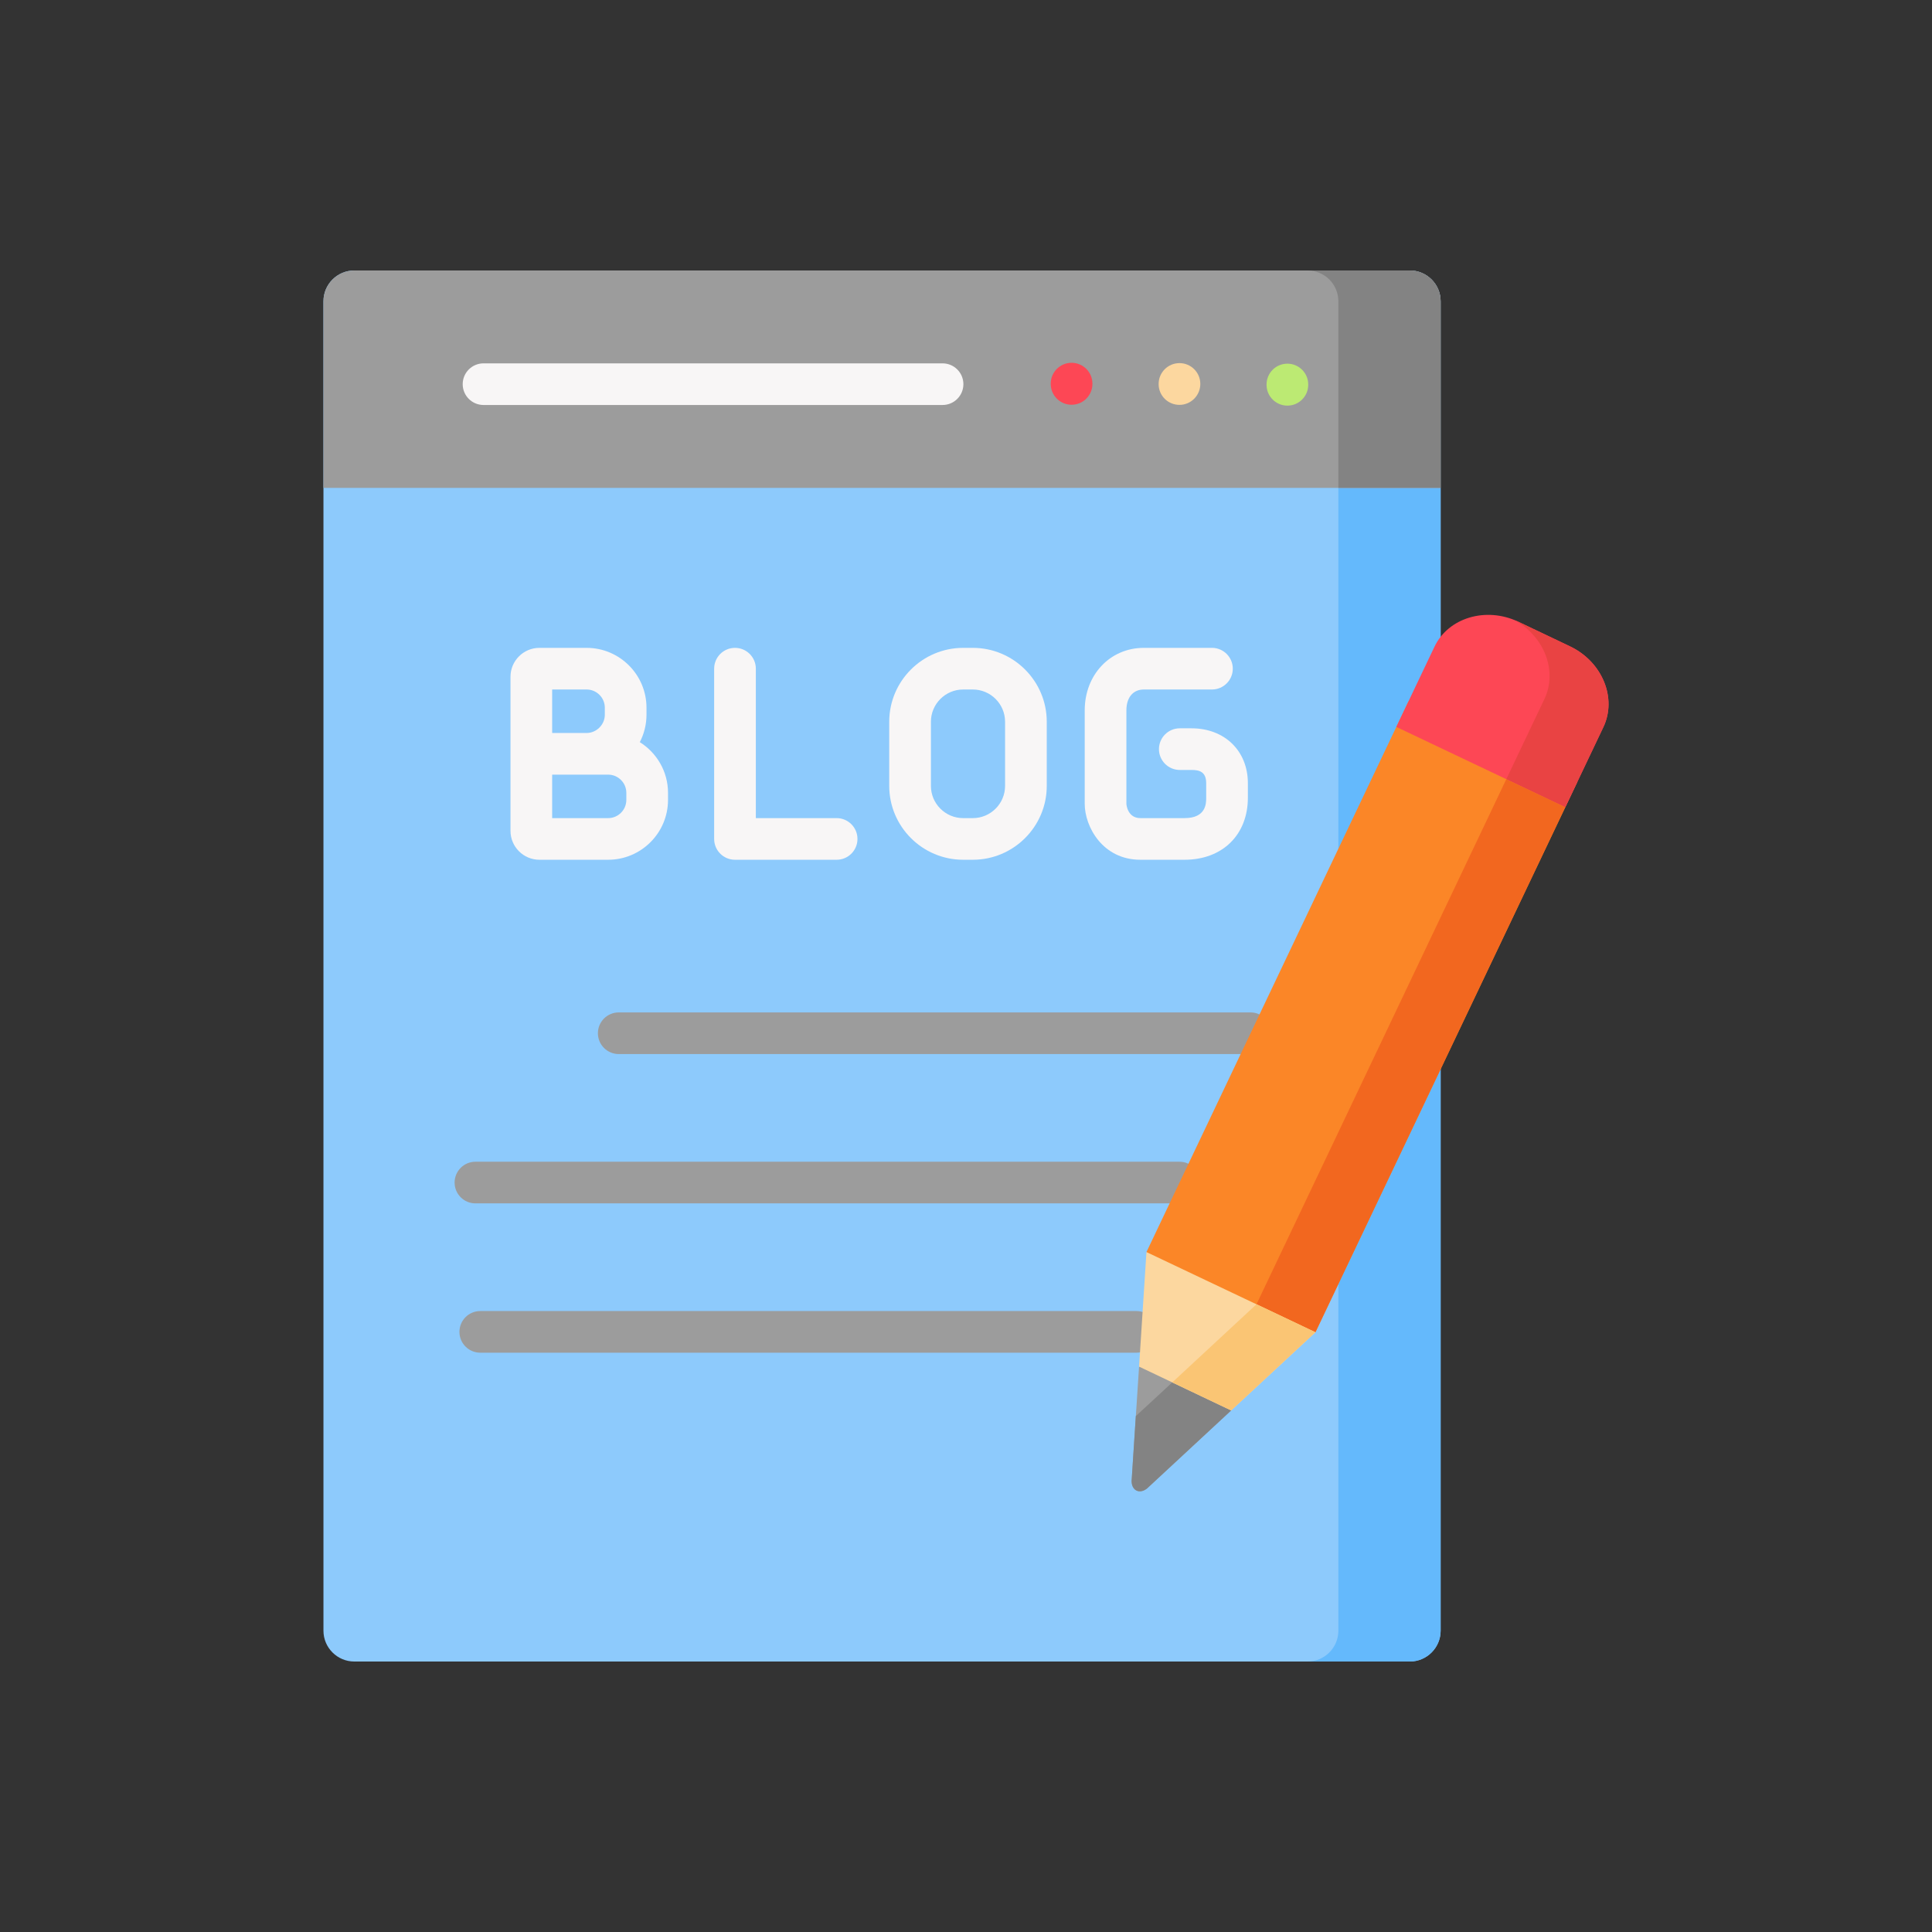
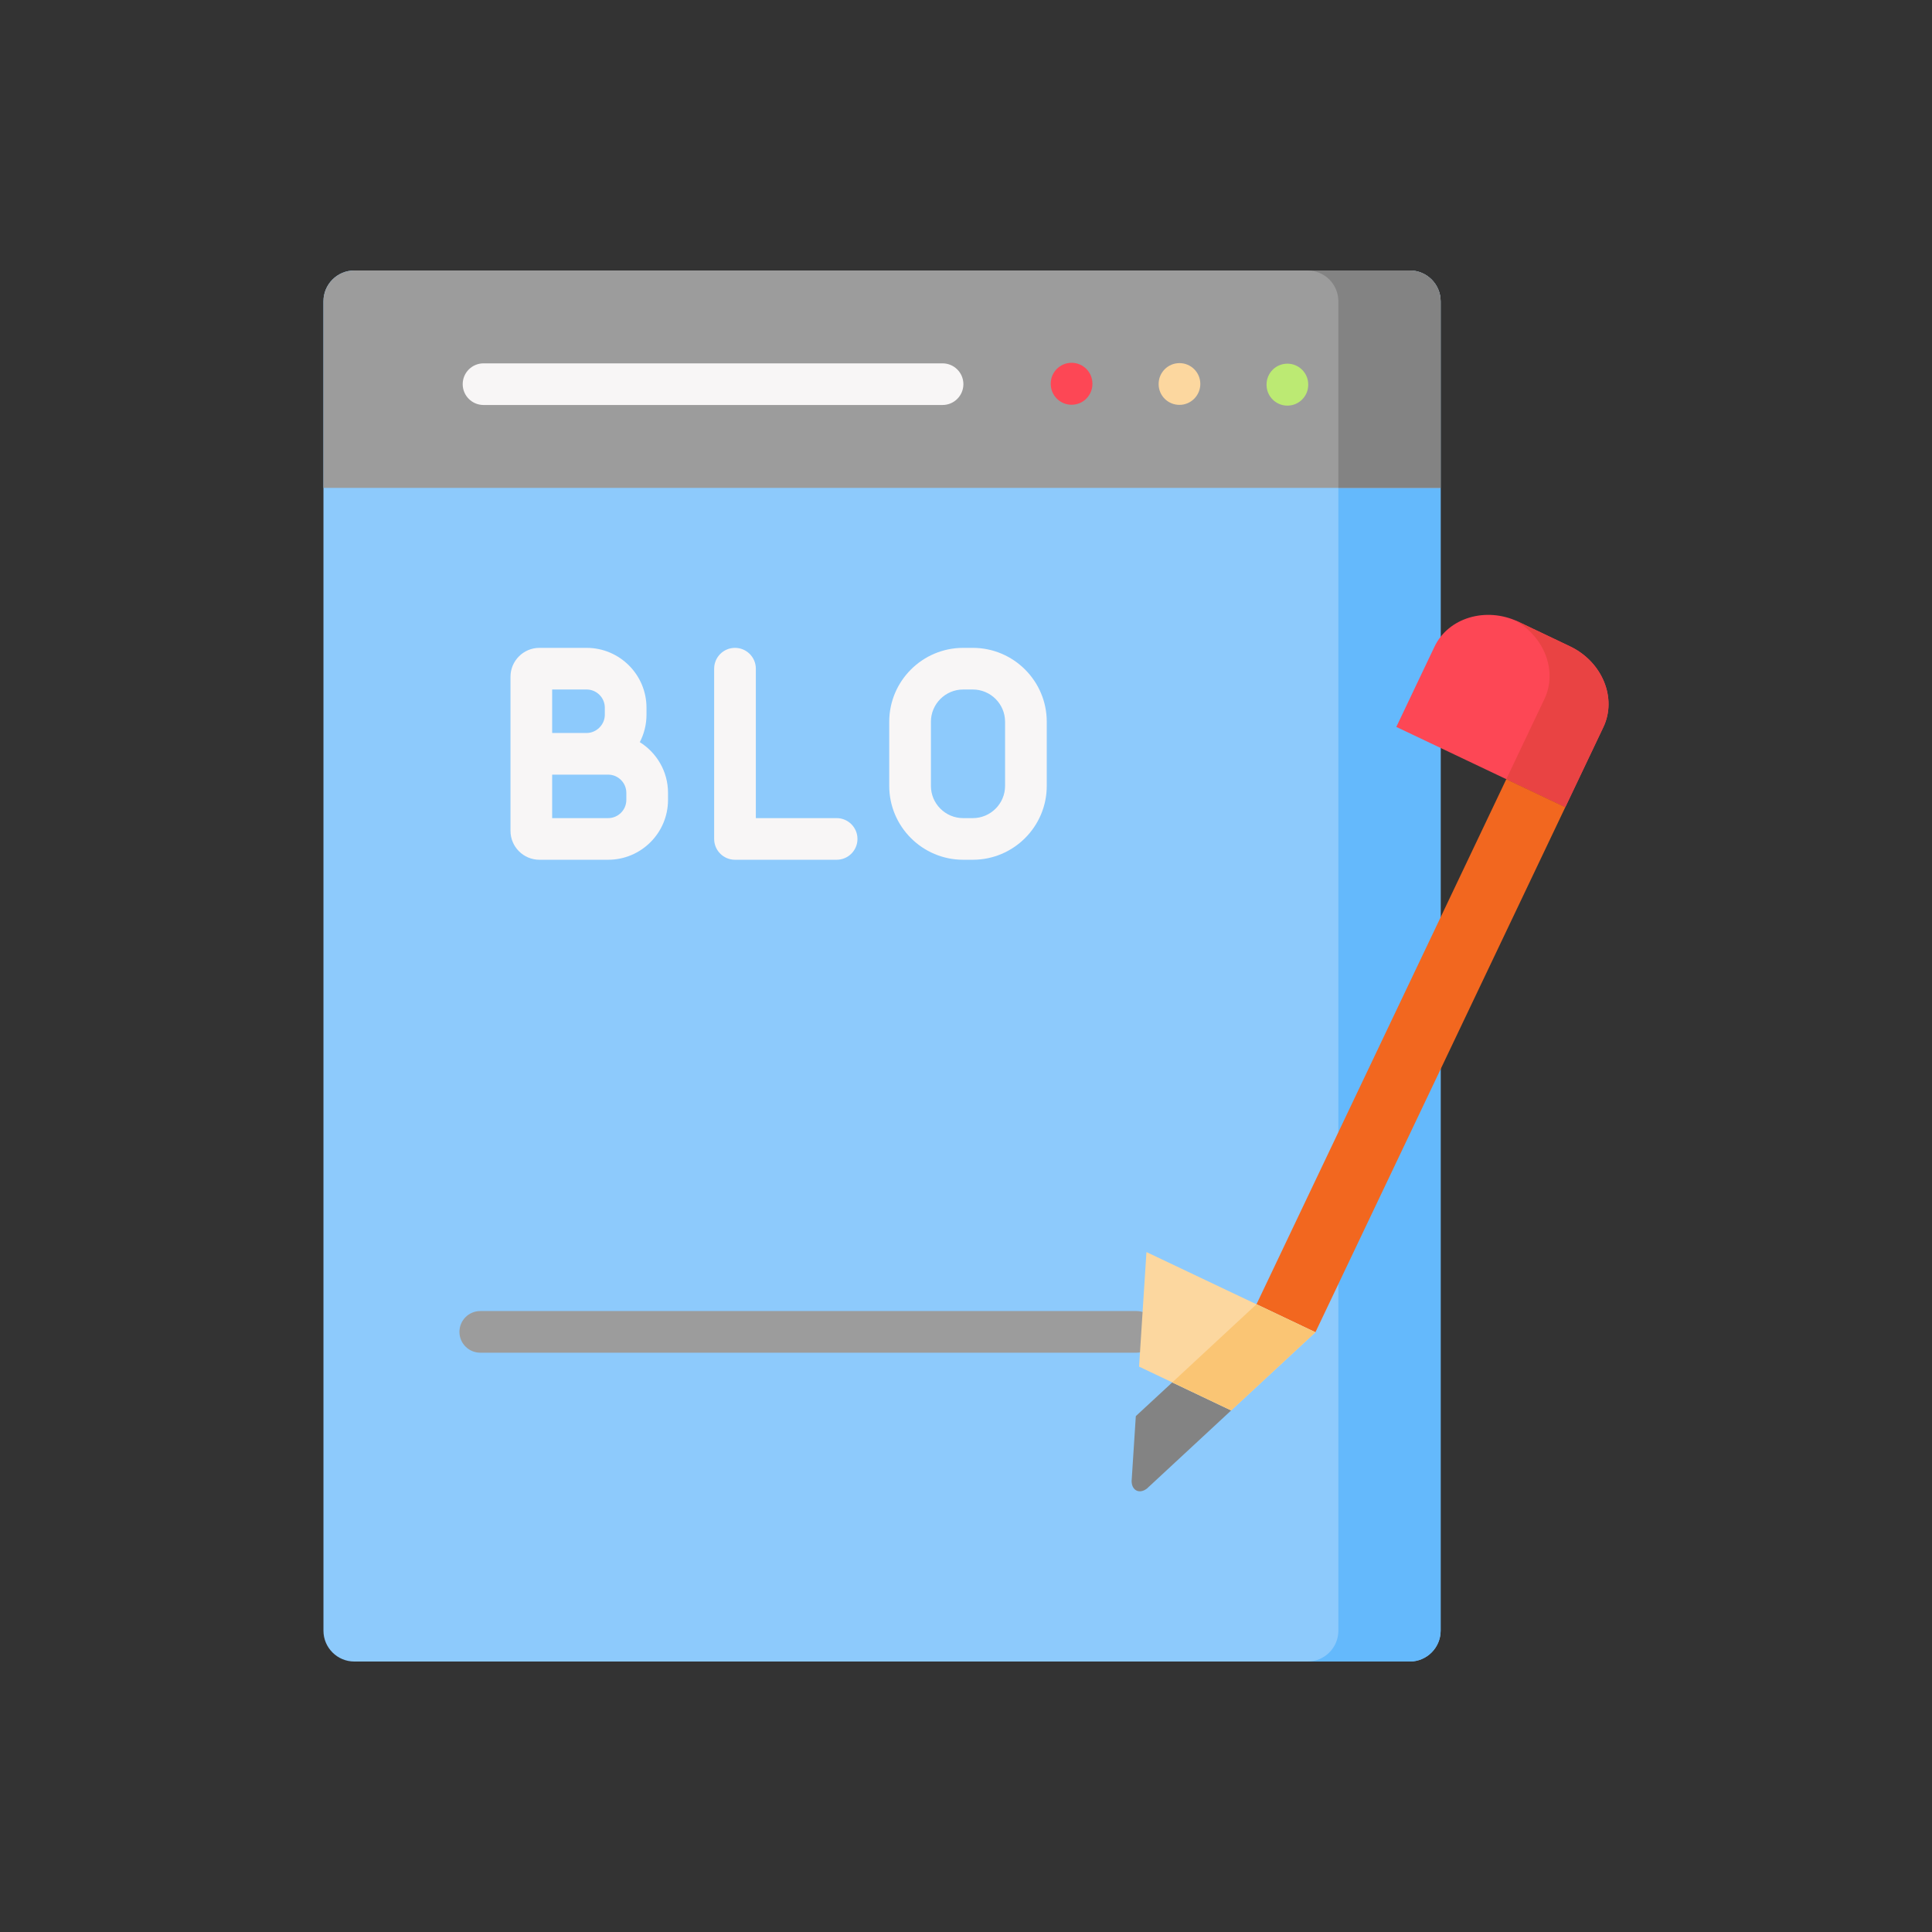
<svg xmlns="http://www.w3.org/2000/svg" width="200" height="200" viewBox="0 0 200 200" fill="none">
  <rect x="0" y="0" width="200" height="200" fill="#333333" stroke="none" />
  <g clip-path="url(#clip0_408_3567)">
-     <path fill-rule="evenodd" clip-rule="evenodd" d="M36.673 28H145.944C147.703 28 149.134 29.429 149.134 31.187V168.813C149.134 170.563 147.703 172 145.944 172H36.673C34.914 172 33.484 170.563 33.484 168.813V31.187C33.484 29.429 34.914 28 36.673 28V28Z" fill="#8DCAFC" />
+     <path fill-rule="evenodd" clip-rule="evenodd" d="M36.673 28H145.944C147.703 28 149.134 29.429 149.134 31.187V168.813C149.134 170.563 147.703 172 145.944 172H36.673C34.914 172 33.484 170.563 33.484 168.813V31.187C33.484 29.429 34.914 28 36.673 28Z" fill="#8DCAFC" />
    <path fill-rule="evenodd" clip-rule="evenodd" d="M138.547 50.504V168.813C138.547 170.563 137.116 172 135.357 172H145.944C147.703 172 149.133 170.563 149.133 168.813V50.504H138.547Z" fill="#64B9FC" />
    <path fill-rule="evenodd" clip-rule="evenodd" d="M33.484 50.504H138.547H149.134V31.187C149.134 29.429 147.703 28 145.944 28H36.673C34.914 28 33.484 29.429 33.484 31.187V50.504Z" fill="#9C9C9C" />
    <path fill-rule="evenodd" clip-rule="evenodd" d="M138.547 31.187V50.504H149.133V31.187C149.133 29.429 147.703 28 145.944 28H135.357C137.116 28 138.547 29.429 138.547 31.187V31.187Z" fill="#838383" />
-     <path fill-rule="evenodd" clip-rule="evenodd" d="M127.451 146.006L123.325 141.267L117.916 141.472L117.144 153.332C117.16 154.309 117.966 154.695 118.738 154.087L127.451 146.006Z" fill="#9C9C9C" />
    <path d="M117.645 140.03H49.718C48.527 140.03 47.561 139.065 47.561 137.875C47.561 136.684 48.527 135.719 49.718 135.719H117.645C118.836 135.719 119.802 136.684 119.802 137.875C119.802 139.065 118.836 140.03 117.645 140.03Z" fill="#9C9C9C" />
-     <path d="M122.1 124.573H49.217C48.025 124.573 47.06 123.608 47.06 122.418C47.06 121.227 48.025 120.262 49.217 120.262H122.1C123.291 120.262 124.257 121.227 124.257 122.418C124.257 123.608 123.291 124.573 122.1 124.573Z" fill="#9C9C9C" />
    <path d="M66.232 76.827C66.672 75.977 66.925 75.015 66.925 73.994V73.263C66.925 69.846 64.143 67.066 60.724 67.066H55.841C54.19 67.066 52.846 68.409 52.846 70.059V78.034V86.009C52.846 87.659 54.19 89.002 55.841 89.002H62.951C66.371 89.002 69.153 86.223 69.153 82.806V82.075C69.153 79.863 67.983 77.924 66.232 76.827V76.827ZM57.16 71.377H60.724C61.764 71.377 62.611 72.223 62.611 73.263V73.994C62.611 75.016 61.747 75.879 60.724 75.879H57.16V71.377ZM64.838 82.806C64.838 83.846 63.992 84.692 62.951 84.692H57.16V80.19H60.724H62.951C63.992 80.19 64.838 81.035 64.838 82.075V82.806Z" fill="#F8F6F6" />
    <path d="M100.704 89.002H99.709C95.488 89.002 92.053 85.571 92.053 81.353V74.716C92.053 70.498 95.488 67.066 99.709 67.066H100.704C104.925 67.066 108.36 70.498 108.36 74.716V81.353C108.36 85.571 104.925 89.002 100.704 89.002ZM99.709 71.377C97.867 71.377 96.368 72.875 96.368 74.716V81.353C96.368 83.194 97.867 84.692 99.709 84.692H100.704C102.546 84.692 104.045 83.194 104.045 81.353V74.716C104.045 72.875 102.546 71.377 100.704 71.377H99.709Z" fill="#F8F6F6" />
    <path d="M86.607 89.002H76.086C74.895 89.002 73.929 88.037 73.929 86.847V69.221C73.929 68.031 74.895 67.066 76.086 67.066C77.278 67.066 78.244 68.031 78.244 69.221V84.691H86.607C87.799 84.691 88.765 85.656 88.765 86.847C88.765 88.037 87.799 89.002 86.607 89.002V89.002Z" fill="#F8F6F6" />
-     <path d="M129.456 109.116H64.053C62.861 109.116 61.895 108.151 61.895 106.96C61.895 105.77 62.861 104.805 64.053 104.805H129.456C130.647 104.805 131.613 105.77 131.613 106.96C131.613 108.151 130.647 109.116 129.456 109.116Z" fill="#9C9C9C" />
    <path d="M122.1 41.912C120.908 41.912 119.942 40.96 119.942 39.769V39.744C119.942 38.554 120.908 37.589 122.1 37.589C123.291 37.589 124.257 38.554 124.257 39.744C124.257 40.935 123.291 41.912 122.1 41.912Z" fill="#FCD79F" />
    <path d="M110.929 41.9C109.738 41.9 108.772 40.935 108.772 39.745V39.712C108.772 38.521 109.738 37.556 110.929 37.556C112.121 37.556 113.086 38.521 113.086 39.712V39.745C113.086 40.935 112.121 41.9 110.929 41.9Z" fill="#FD4755" />
    <path d="M133.27 41.99C132.079 41.99 131.113 41.025 131.113 39.835V39.802C131.113 38.612 132.079 37.647 133.27 37.647C134.461 37.647 135.427 38.611 135.427 39.802V39.835C135.427 41.025 134.461 41.99 133.27 41.99Z" fill="#BCEA73" />
    <path d="M97.572 41.925H50.055C48.864 41.925 47.898 40.96 47.898 39.769C47.898 38.579 48.864 37.614 50.055 37.614H97.572C98.764 37.614 99.73 38.579 99.73 39.769C99.73 40.96 98.764 41.925 97.572 41.925Z" fill="#F8F6F6" />
-     <path d="M122.625 89.002H118.055C114.122 89.002 112.29 85.55 112.29 83.216V73.533C112.29 69.846 114.92 67.066 118.408 67.066H125.461C126.652 67.066 127.618 68.031 127.618 69.221C127.618 70.412 126.652 71.377 125.461 71.377H118.408C117.295 71.377 116.604 72.203 116.604 73.533V83.217C116.604 83.231 116.689 84.691 118.055 84.691H122.625C124.865 84.691 124.865 83.154 124.865 82.576V81.081C124.865 79.872 124.132 79.705 123.34 79.705H122.132C120.941 79.705 119.975 78.74 119.975 77.549C119.975 76.359 120.941 75.394 122.132 75.394H123.34C126.778 75.394 129.18 77.733 129.18 81.081V82.576C129.18 86.42 126.546 89.002 122.625 89.002Z" fill="#F8F6F6" />
-     <path fill-rule="evenodd" clip-rule="evenodd" d="M145.805 72.605L118.68 129.612L126.366 136.667L136.171 137.915L163.296 80.917L145.805 72.605Z" fill="#FB8627" />
    <path fill-rule="evenodd" clip-rule="evenodd" d="M144.547 75.25L162.039 83.562L165.984 75.266C167.414 72.252 165.861 68.491 162.515 66.905L159.844 65.632L157.173 64.36C153.827 62.774 149.923 63.941 148.493 66.955L144.547 75.25Z" fill="#FD4755" />
    <path fill-rule="evenodd" clip-rule="evenodd" d="M156.786 64.195C159.868 65.879 161.257 69.468 159.877 72.367L155.931 80.662L162.038 83.562L165.984 75.266C167.414 72.252 165.86 68.491 162.515 66.905L159.844 65.632L157.172 64.36C157.041 64.302 156.917 64.245 156.786 64.195V64.195Z" fill="#E94343" />
    <path fill-rule="evenodd" clip-rule="evenodd" d="M155.931 80.663L130.072 135.017L136.171 137.916L162.038 83.562L155.931 80.663Z" fill="#F2671F" />
    <path fill-rule="evenodd" clip-rule="evenodd" d="M127.451 146.006L121.352 143.106L117.579 146.597L117.144 153.332C117.16 154.309 117.966 154.695 118.738 154.088L127.451 146.006Z" fill="#838383" />
    <path fill-rule="evenodd" clip-rule="evenodd" d="M136.171 137.916L118.68 129.612L117.916 141.472L127.45 146.006L136.171 137.916Z" fill="#FCD79F" />
    <path fill-rule="evenodd" clip-rule="evenodd" d="M136.171 137.916L130.072 135.017L121.352 143.106L127.45 146.006L136.171 137.916Z" fill="#FAC574" />
  </g>
  <defs>
    <clipPath id="clip0_408_3567">
      <rect width="144" height="144" fill="white" transform="translate(28 28)" />
    </clipPath>
  </defs>
</svg>